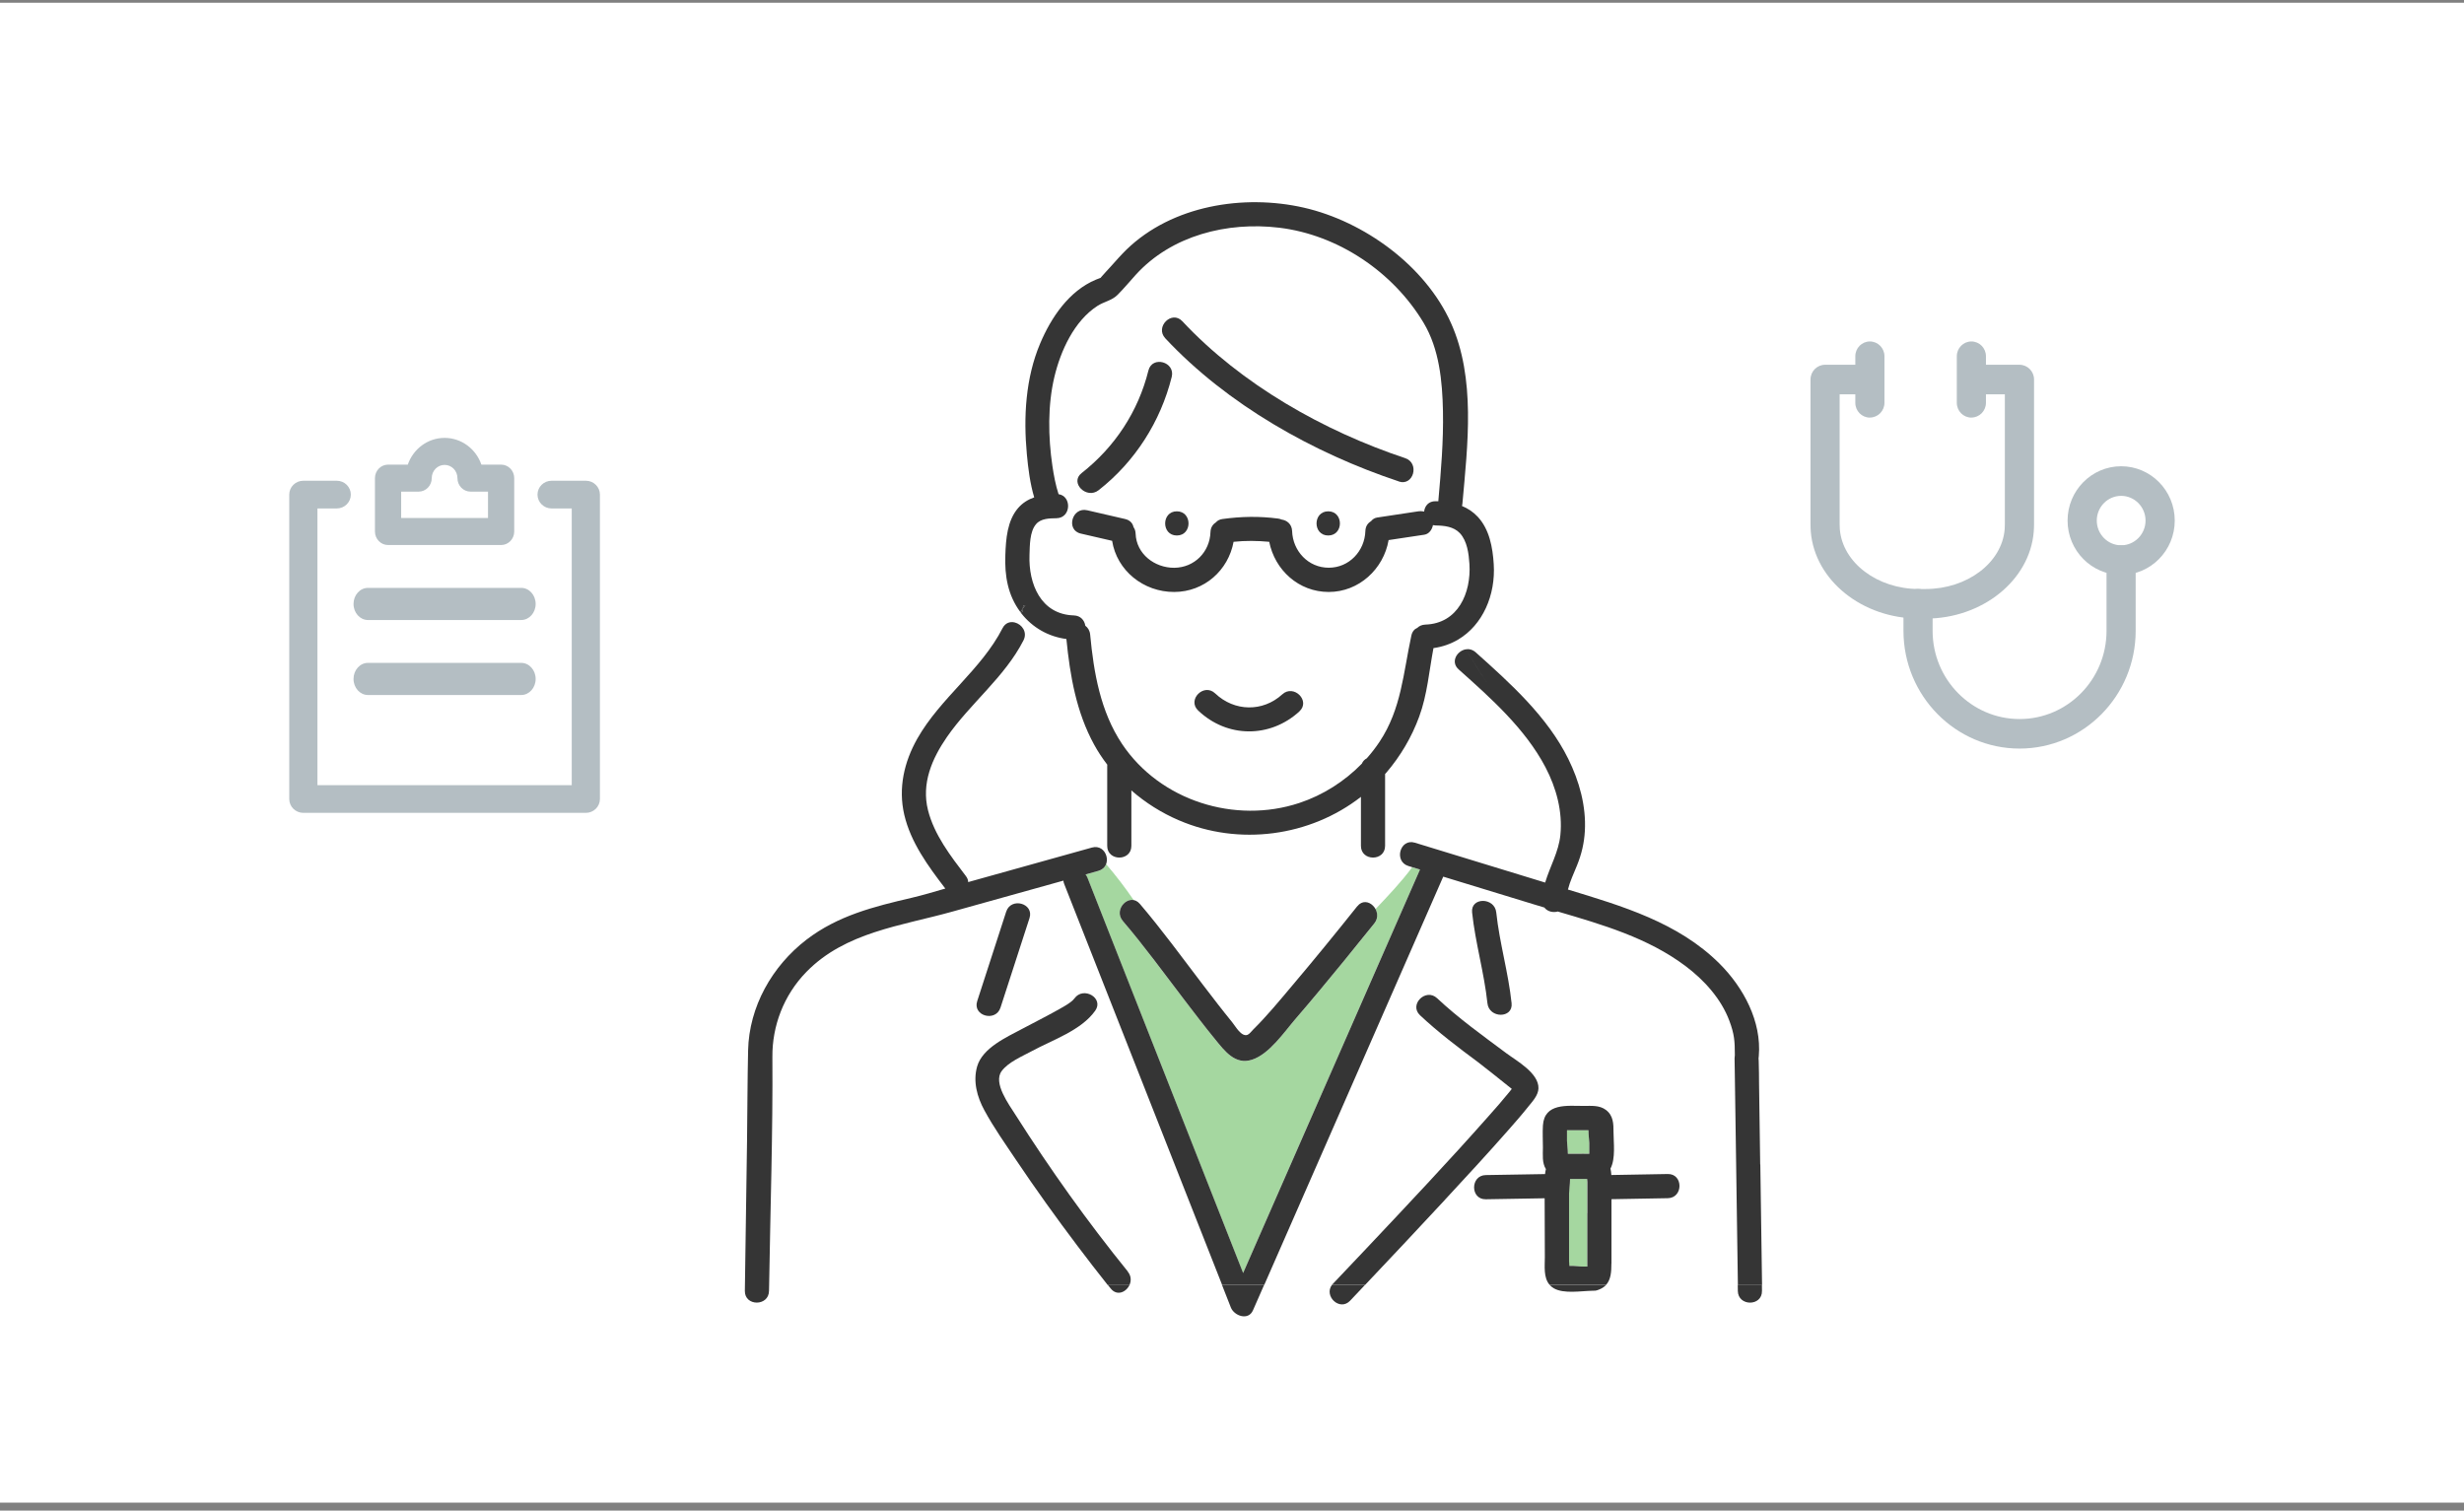
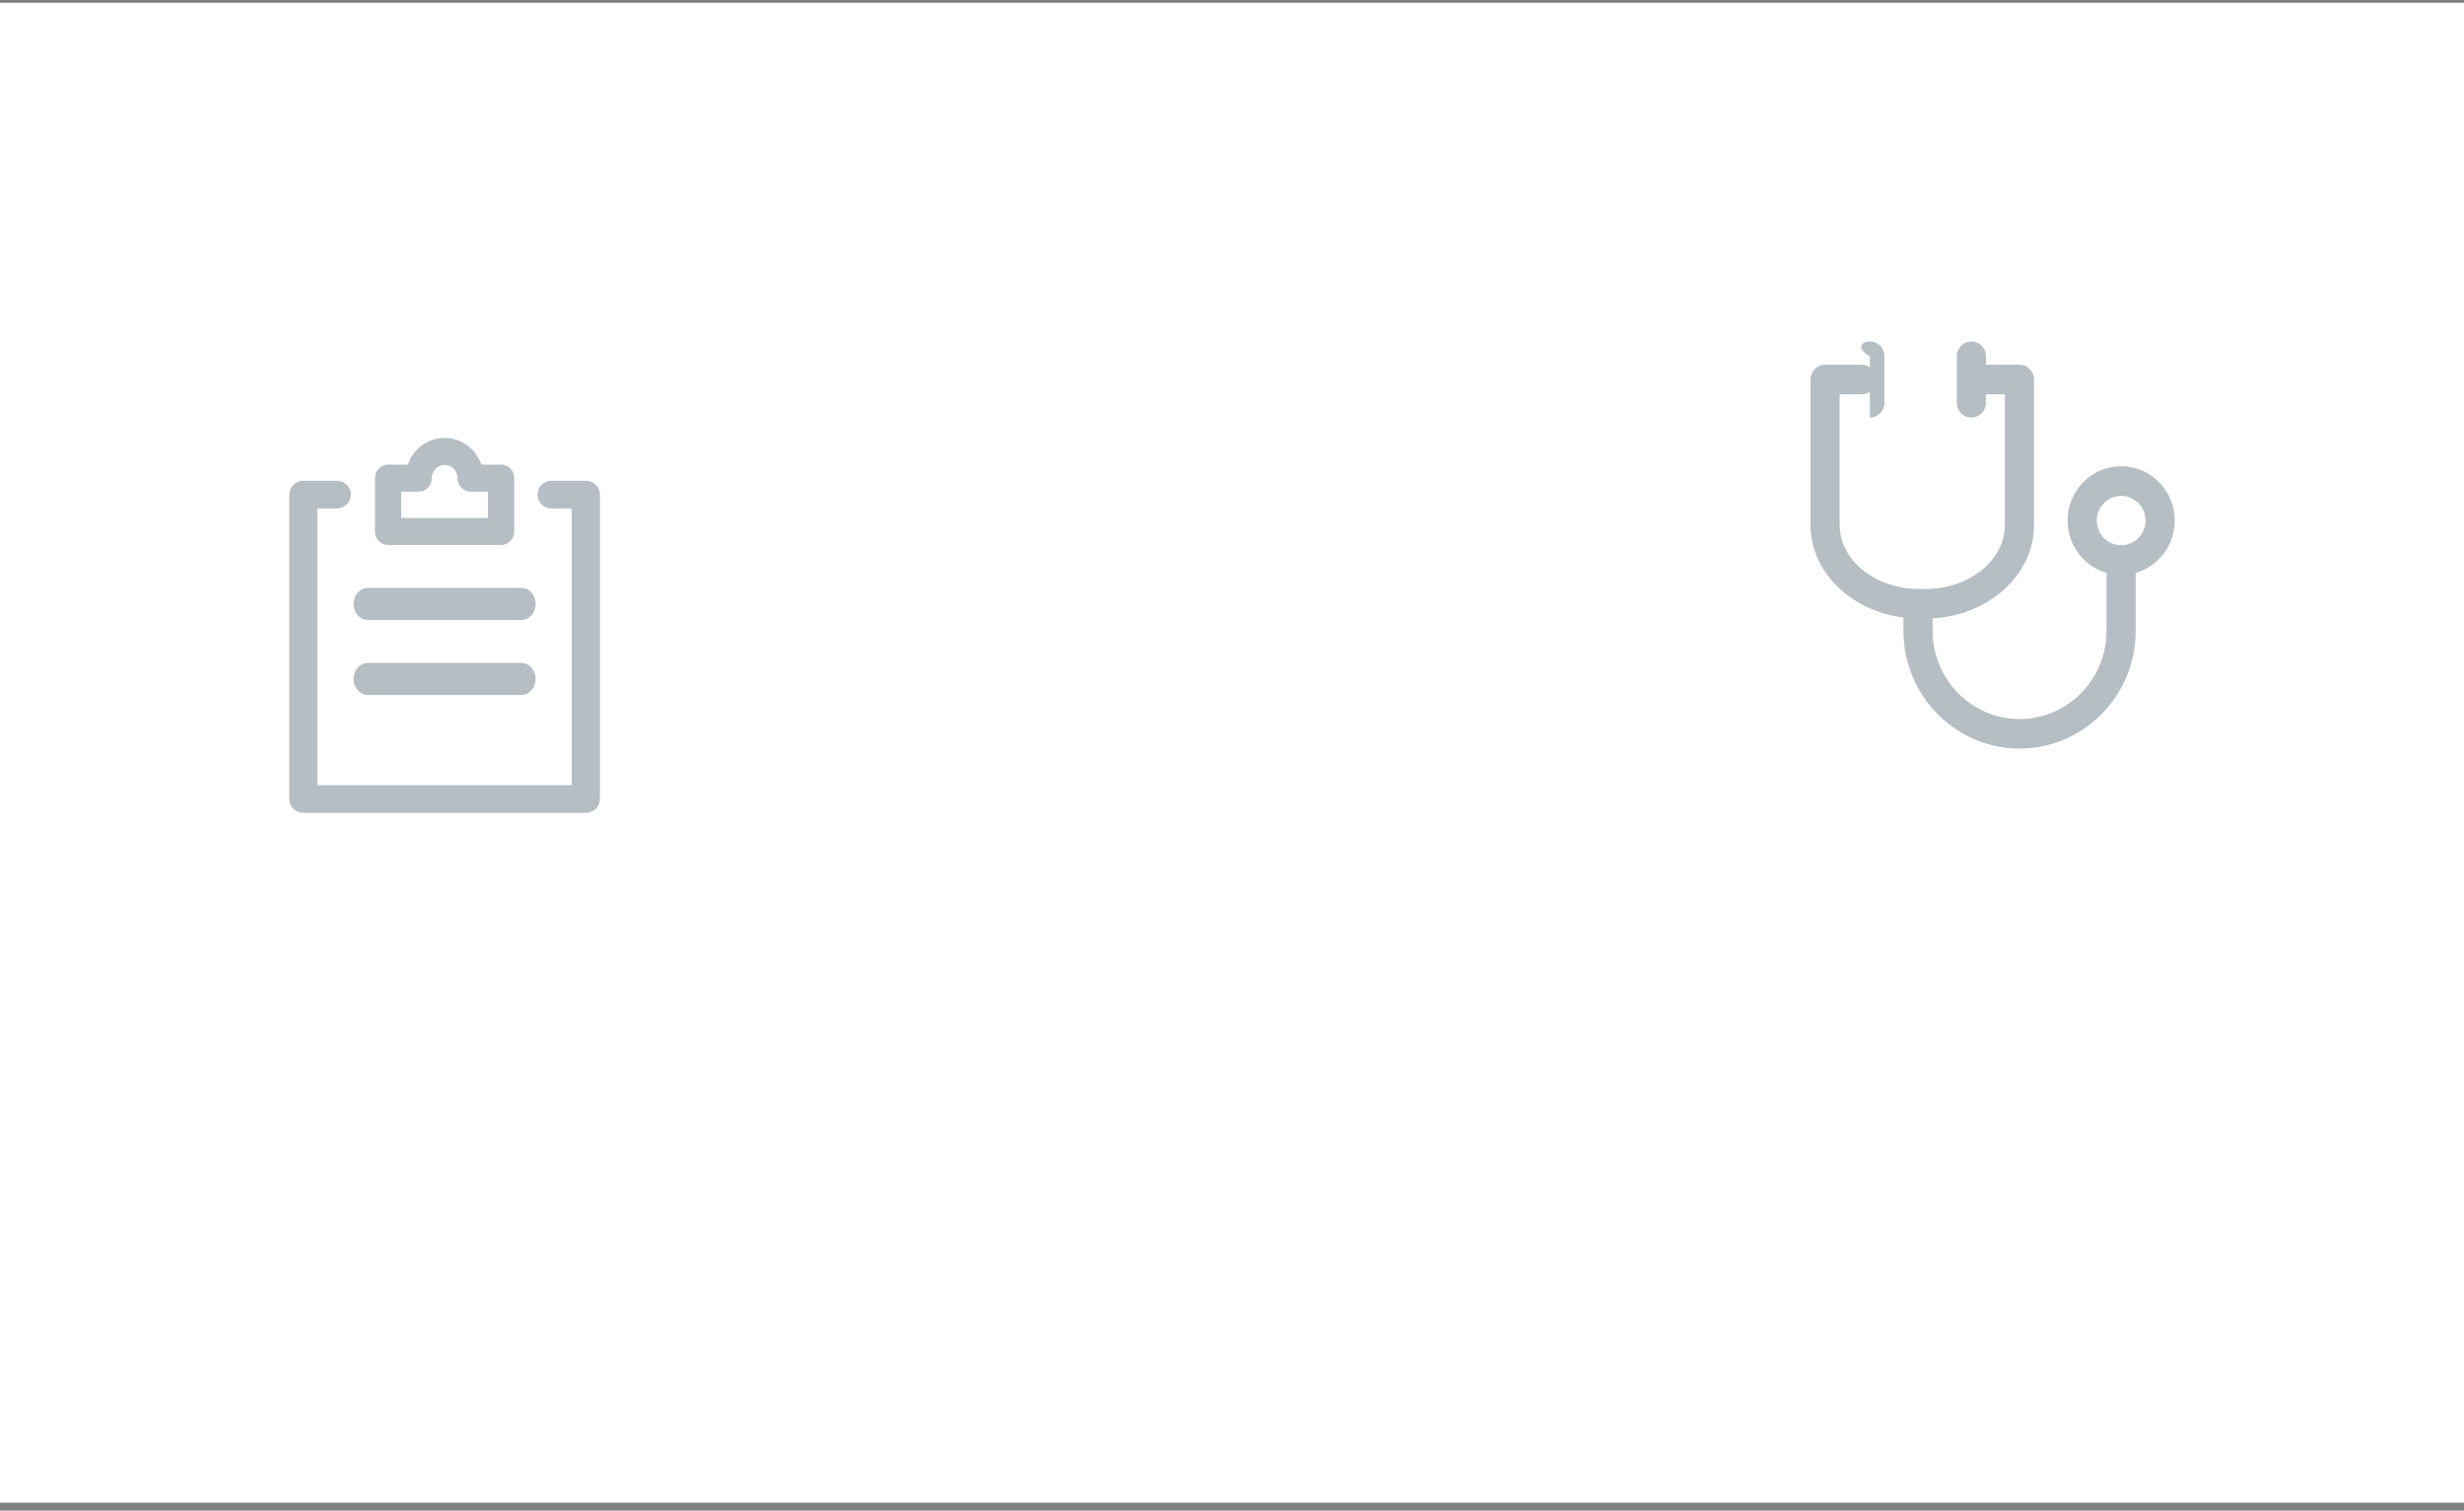
<svg xmlns="http://www.w3.org/2000/svg" width="230" height="141" viewBox="0 0 230 141" fill="none">
  <rect x="0" y="0" width="230" height="141" fill="#808080" stroke="none" />
  <g clip-path="url(#clip0_1496_10391)">
    <rect y="0.256" width="237.5" height="140" fill="white" />
    <g clip-path="url(#clip1_1496_10391)">
      <g clip-path="url(#clip2_1496_10391)">
        <path d="M146.271 105.539V106.5C146.271 106.686 146.351 107.263 146.351 107.691H147.392C147.633 107.685 147.875 107.679 148.117 107.691H148.352C148.352 107.691 148.352 107.654 148.352 107.635V106.674C148.352 106.488 148.271 105.911 148.271 105.483H146.339C146.339 105.483 146.295 105.483 146.271 105.483C146.271 105.502 146.271 105.521 146.271 105.533V105.539Z" fill="#A5D7A0" />
        <path d="M141.438 101.912C141.438 101.912 141.438 101.912 141.432 101.899C141.432 101.905 141.432 101.912 141.438 101.912Z" fill="#82B9E6" />
-         <path d="M148.16 118.22V110.32C148.16 110.258 148.148 110.159 148.135 110.047H146.543C146.543 110.525 146.45 111.157 146.45 111.374V117.737C146.45 117.836 146.469 117.997 146.481 118.158C146.89 118.134 147.41 118.22 147.745 118.22H148.154H148.16Z" fill="#A5D7A0" />
        <path d="M131.824 80.945C130.783 82.347 129.581 83.6 128.392 84.858C128.602 85.249 128.633 85.758 128.286 86.192C127.357 87.358 126.416 88.523 125.468 89.677C123.975 91.5 122.476 93.323 120.933 95.103C119.874 96.324 118.492 98.389 116.875 98.916C115.29 99.431 114.305 98.092 113.419 97.006C112.446 95.81 111.511 94.588 110.575 93.366C108.68 90.886 106.84 88.344 104.808 85.968C104.046 85.076 104.95 83.854 105.824 84.015C105.031 82.856 104.182 81.746 103.247 80.654C103.141 80.945 102.906 81.187 102.522 81.293C102.125 81.404 101.729 81.516 101.326 81.628C101.394 81.714 101.456 81.82 101.506 81.938C102.15 83.581 102.801 85.224 103.445 86.868C106.233 93.937 109.014 101.006 111.802 108.082C113.214 111.666 114.627 115.25 116.033 118.828L117.216 116.125C120.413 108.832 123.609 101.539 126.806 94.247C128.72 89.888 130.628 85.528 132.542 81.169C132.301 81.094 132.059 81.02 131.818 80.945H131.824Z" fill="#A5D7A0" />
        <path d="M105.279 118.686C101.519 114.047 98.025 109.148 94.822 104.107C94.153 103.052 92.679 101.074 93.502 99.971C94.128 99.127 95.423 98.594 96.315 98.11C98.235 97.068 100.918 96.188 102.231 94.34C103.074 93.156 101.122 92.027 100.286 93.199C99.989 93.614 99.016 94.11 98.452 94.427C97.449 94.985 96.42 95.493 95.404 96.039C93.955 96.814 91.712 97.806 91.21 99.543C90.808 100.944 91.21 102.395 91.886 103.635C92.753 105.235 93.825 106.748 94.834 108.255C96.674 110.996 98.601 113.675 100.589 116.31C101.513 117.532 102.442 118.741 103.396 119.938H105.434C105.601 119.56 105.601 119.095 105.273 118.698L105.279 118.686Z" fill="#353535" />
        <path d="M103.401 119.926C103.494 120.044 103.587 120.161 103.686 120.279C104.275 121.005 105.136 120.602 105.439 119.926H103.401Z" fill="#353535" />
        <path d="M134.885 111.976C136.873 109.836 138.856 107.685 140.782 105.496C141.42 104.77 142.058 104.045 142.659 103.288C143.043 102.81 143.595 102.234 143.607 101.576C143.638 100.15 141.538 99.003 140.584 98.29C138.385 96.647 136.155 95.059 134.147 93.174C133.088 92.182 131.49 93.775 132.555 94.768C134.247 96.355 136.099 97.757 137.963 99.139C138.199 99.313 140.299 100.969 141.117 101.638C141.049 101.725 140.925 101.887 140.875 101.942C140.262 102.699 139.617 103.431 138.967 104.162C135.244 108.373 131.378 112.466 127.519 116.558C126.49 117.644 125.468 118.735 124.434 119.814C124.397 119.851 124.366 119.888 124.341 119.926H127.432C129.929 117.29 132.419 114.642 134.891 111.976H134.885ZM141.433 101.905C141.433 101.905 141.426 101.905 141.426 101.893C141.426 101.899 141.426 101.905 141.433 101.905Z" fill="#353535" />
        <path d="M124.334 119.926C123.541 120.974 125.059 122.425 126.025 121.408C126.496 120.918 126.96 120.422 127.425 119.926H124.334Z" fill="#353535" />
        <path d="M144.647 119.926C144.753 120.044 144.877 120.155 145.038 120.248C145.967 120.788 147.59 120.496 148.643 120.478C148.711 120.478 148.779 120.478 148.854 120.471C148.866 120.471 148.879 120.471 148.891 120.471H148.916C149.027 120.453 149.126 120.422 149.213 120.385C149.523 120.273 149.752 120.118 149.919 119.932H144.647V119.926Z" fill="#353535" />
        <path d="M150.421 117.948V111.932C152.175 111.901 153.928 111.87 155.681 111.839C157.13 111.815 157.137 109.557 155.681 109.582C153.921 109.613 152.162 109.644 150.409 109.675C150.397 109.471 150.372 109.266 150.328 109.074C150.824 108.131 150.613 106.643 150.613 105.682C150.613 104.894 150.601 104.125 149.901 103.598C149.294 103.145 148.55 103.226 147.832 103.226C146.308 103.226 144.152 102.928 144.022 105.062C143.979 105.738 144.022 106.432 144.022 107.108C144.022 107.784 143.929 108.54 144.301 109.123C144.264 109.272 144.239 109.427 144.22 109.588C142.374 109.619 140.534 109.65 138.688 109.681C137.239 109.706 137.232 111.963 138.688 111.939C140.522 111.908 142.349 111.877 144.183 111.846C144.183 113.675 144.202 115.504 144.202 117.334C144.202 118.189 144.059 119.25 144.648 119.926H149.92C150.366 119.436 150.415 118.71 150.415 117.948H150.421ZM148.166 113.235V118.22H147.758C147.423 118.22 146.903 118.134 146.494 118.158C146.481 117.997 146.463 117.83 146.463 117.737V111.374C146.463 111.157 146.556 110.525 146.556 110.047H148.148C148.16 110.159 148.173 110.258 148.173 110.32V113.241L148.166 113.235ZM148.352 107.641C148.352 107.641 148.352 107.678 148.352 107.697H148.117C147.881 107.685 147.634 107.691 147.392 107.697H146.351C146.351 107.269 146.271 106.686 146.271 106.506V105.545C146.271 105.545 146.271 105.508 146.271 105.496C146.289 105.496 146.314 105.496 146.339 105.496H148.272C148.272 105.924 148.352 106.506 148.352 106.686V107.647V107.641Z" fill="#353535" />
-         <path d="M93.391 94.049C94.295 91.264 95.193 88.48 96.098 85.696C96.544 84.313 94.369 83.717 93.923 85.094C93.019 87.878 92.121 90.663 91.216 93.447C90.77 94.83 92.945 95.425 93.391 94.049Z" fill="#353535" />
        <path d="M126.689 84.592C124.706 87.078 122.693 89.546 120.636 91.977C119.453 93.379 118.276 94.817 116.969 96.107C116.832 96.244 116.628 96.523 116.448 96.591C115.872 96.802 115.34 95.81 115.011 95.406C114.088 94.278 113.202 93.118 112.316 91.959C110.371 89.41 108.482 86.812 106.4 84.368C105.459 83.265 103.867 84.865 104.808 85.962C106.84 88.337 108.68 90.88 110.576 93.36C111.511 94.582 112.446 95.81 113.419 97C114.305 98.085 115.29 99.431 116.876 98.91C118.493 98.383 119.874 96.324 120.934 95.096C122.476 93.311 123.975 91.494 125.468 89.67C126.416 88.511 127.351 87.351 128.287 86.185C129.185 85.063 127.599 83.451 126.695 84.592H126.689Z" fill="#353535" />
-         <path d="M121.286 66.404C122.364 65.424 120.766 63.83 119.694 64.81C117.866 66.478 115.215 66.422 113.431 64.723C112.378 63.718 110.786 65.312 111.839 66.317C114.54 68.89 118.542 68.915 121.292 66.404H121.286Z" fill="#353535" />
        <path d="M123.981 47.726C122.532 47.726 122.525 49.983 123.981 49.983C125.437 49.983 125.437 47.726 123.981 47.726Z" fill="#353535" />
        <path d="M109.85 47.726C108.401 47.726 108.394 49.983 109.85 49.983C111.306 49.983 111.306 47.726 109.85 47.726Z" fill="#353535" />
        <path d="M114.893 122.04C115.202 122.822 116.522 123.299 116.956 122.307C117.302 121.513 117.649 120.72 118.002 119.926H114.062C114.341 120.633 114.62 121.333 114.893 122.04Z" fill="#353535" />
        <path d="M162.21 119.926C162.21 120.118 162.21 120.304 162.216 120.496C162.235 121.947 164.49 121.954 164.471 120.496C164.471 120.304 164.471 120.118 164.465 119.926H162.21Z" fill="#353535" />
        <path d="M164.304 108.683C164.266 106.19 164.229 103.691 164.198 101.198C164.186 100.491 164.198 99.784 164.167 99.084C164.167 98.935 164.155 98.854 164.149 98.811C164.149 98.761 164.161 98.687 164.173 98.581C164.452 95.332 162.736 92.169 160.5 89.937C156.653 86.105 151.412 84.567 146.357 83.029C146.549 82.26 146.902 81.528 147.199 80.79C147.627 79.742 147.875 78.701 147.937 77.566C148.067 75.234 147.416 72.909 146.388 70.831C144.449 66.9 140.973 63.768 137.752 60.891C137.449 60.624 137.108 60.55 136.798 60.612C137.486 61.598 138.037 62.652 138.793 63.712C138.037 62.658 137.486 61.604 136.798 60.612C135.993 60.767 135.373 61.79 136.16 62.484C139.152 65.157 142.38 68.022 144.263 71.619C145.273 73.547 145.874 75.755 145.651 77.95C145.49 79.525 144.672 80.896 144.232 82.378C140.181 81.138 136.123 79.897 132.071 78.657C130.678 78.229 130.083 80.412 131.47 80.834C131.83 80.945 132.189 81.051 132.548 81.162C130.634 85.522 128.726 89.881 126.812 94.24C123.615 101.533 120.419 108.826 117.222 116.118L116.039 118.822C114.626 115.238 113.214 111.653 111.808 108.075C109.02 101.006 106.239 93.937 103.451 86.861C102.807 85.218 102.156 83.575 101.512 81.931C101.462 81.813 101.407 81.708 101.332 81.621C101.729 81.51 102.125 81.398 102.528 81.286C103.922 80.896 103.333 78.719 101.927 79.11C98.074 80.183 94.22 81.261 90.373 82.334C90.373 82.148 90.305 81.956 90.15 81.758C88.732 79.897 87.208 77.931 86.625 75.625C85.994 73.132 86.991 70.819 88.391 68.791C90.565 65.653 93.781 63.204 95.534 59.775C95.936 58.993 95.373 58.262 94.722 58.1C94.189 59.179 93.743 60.345 93.012 61.226C93.743 60.345 94.196 59.179 94.722 58.1C94.301 57.995 93.843 58.125 93.582 58.634C91.6 62.516 87.778 65.145 85.628 68.94C84.389 71.129 83.832 73.566 84.408 76.046C85.009 78.626 86.625 80.828 88.205 82.892C88.218 82.911 88.23 82.923 88.242 82.936C87.202 83.24 86.161 83.55 85.108 83.798C81.577 84.623 78.219 85.454 75.276 87.711C72.074 90.173 69.924 93.955 69.831 98.042C69.769 100.851 69.769 103.666 69.732 106.475C69.664 111.151 69.596 115.82 69.528 120.496C69.509 121.947 71.764 121.947 71.782 120.496C71.782 120.304 71.789 120.118 71.795 119.926C71.906 112.832 72.148 105.725 72.098 98.631C72.08 95.803 73.121 92.913 75.289 90.7C78.913 86.998 84.129 86.421 88.88 85.094C92.343 84.126 95.8 83.165 99.263 82.198C99.269 82.303 99.294 82.415 99.344 82.527C101.097 86.985 102.856 91.438 104.609 95.896C107.397 102.965 110.179 110.035 112.966 117.11C113.338 118.047 113.703 118.989 114.075 119.926H118.015C119.669 116.149 121.329 112.373 122.983 108.596C126.18 101.304 129.377 94.011 132.573 86.719C133.286 85.088 134.004 83.457 134.717 81.826C137.554 82.694 140.391 83.562 143.235 84.43C143.544 84.523 143.848 84.616 144.158 84.709C144.436 85.081 144.963 85.206 145.409 85.081C149.572 86.303 153.822 87.537 157.31 90.154C159.069 91.469 160.661 93.224 161.429 95.288C161.894 96.535 161.937 97.192 161.937 98.426C161.937 98.451 161.937 98.47 161.937 98.495C161.925 98.588 161.912 98.687 161.912 98.786C161.912 99.319 161.925 99.846 161.937 100.38C161.968 102.637 161.999 104.888 162.036 107.145C162.098 111.411 162.16 115.672 162.222 119.938H164.477C164.421 116.193 164.372 112.441 164.316 108.695L164.304 108.683Z" fill="#353535" />
        <path d="M95.49 56.773C95.565 56.674 95.639 56.575 95.713 56.482C95.509 56.482 95.49 56.625 95.49 56.773Z" fill="#353535" />
        <path d="M95.49 56.773C95.41 56.885 95.329 57.009 95.255 57.127L95.273 57.158C95.509 57.152 95.484 56.953 95.49 56.773Z" fill="#353535" />
        <path d="M139.431 52.65C139.332 51.099 139.035 49.419 137.944 48.241C137.517 47.782 137.015 47.453 136.47 47.23C136.488 47.162 136.501 47.087 136.507 47.013C136.996 41.537 137.765 35.317 135.435 30.14C133.032 24.794 127.32 20.664 121.701 19.381C116.076 18.103 109.404 19.176 105.148 23.3C104.634 23.802 104.163 24.348 103.68 24.881C103.395 25.197 103.104 25.501 102.825 25.823C102.794 25.861 102.763 25.898 102.732 25.935C102.584 25.985 102.441 26.041 102.299 26.102C99.784 27.151 98.111 29.643 97.089 32.068C95.726 35.299 95.528 38.933 95.85 42.387C95.974 43.714 96.147 45.121 96.537 46.424C95.974 46.622 95.459 46.932 95.038 47.416C94.022 48.588 93.892 50.318 93.843 51.8C93.768 53.729 94.072 55.564 95.249 57.133C95.323 57.009 95.404 56.891 95.484 56.779C95.484 56.624 95.503 56.488 95.707 56.488C95.627 56.581 95.552 56.68 95.484 56.779C95.484 56.959 95.503 57.158 95.267 57.164C95.286 57.189 95.305 57.22 95.329 57.245C96.389 58.596 97.876 59.427 99.542 59.645C99.876 63.049 100.465 66.472 102.131 69.504C102.491 70.162 102.906 70.788 103.358 71.377C103.358 71.42 103.352 71.464 103.352 71.507V78.955C103.352 80.406 105.607 80.412 105.607 78.955V73.777C106.926 74.93 108.425 75.873 110.03 76.561C115.667 78.986 122.277 78.08 127.035 74.378V78.955C127.035 80.406 129.29 80.412 129.29 78.955V72.245C129.327 72.202 129.37 72.152 129.414 72.109C130.733 70.565 131.768 68.81 132.468 66.906C133.23 64.847 133.397 62.64 133.806 60.494C134.661 60.376 135.429 60.097 136.104 59.7C135.956 59.527 135.801 59.359 135.634 59.192C135.801 59.359 135.956 59.527 136.104 59.7C138.409 58.336 139.617 55.539 139.431 52.656V52.65ZM133.05 58.299C132.734 58.311 132.486 58.423 132.307 58.596C132.04 58.708 131.824 58.944 131.743 59.322C130.987 62.813 130.814 66.168 128.776 69.231C128.416 69.777 128.014 70.292 127.58 70.782C127.382 70.887 127.215 71.048 127.122 71.278C125.499 72.94 123.479 74.223 121.28 74.949C115.296 76.933 108.289 74.75 104.739 69.442C102.72 66.416 102.094 62.788 101.76 59.229C101.723 58.857 101.549 58.584 101.307 58.404C101.233 57.908 100.874 57.462 100.236 57.443C97.144 57.35 95.998 54.485 96.097 51.8C96.129 50.932 96.104 49.63 96.711 48.923C97.169 48.383 97.968 48.383 98.613 48.371C99.994 48.352 100.062 46.306 98.811 46.126C98.532 45.27 98.365 44.359 98.235 43.484C97.838 40.805 97.789 37.829 98.421 35.181C99.003 32.744 100.261 29.96 102.441 28.552C103.067 28.149 103.798 28.05 104.324 27.516C104.913 26.921 105.458 26.27 106.016 25.65C109.361 21.966 114.565 20.677 119.397 21.253C124.904 21.917 130.039 25.383 132.883 30.127C134.351 32.577 134.636 35.578 134.692 38.375C134.748 41.184 134.506 43.987 134.258 46.789C134.178 46.789 134.097 46.789 134.01 46.783C133.348 46.771 132.988 47.236 132.933 47.751C132.747 47.707 132.555 47.701 132.356 47.732C131.08 47.924 129.81 48.117 128.534 48.309C128.305 48.346 128.113 48.476 127.977 48.65C127.679 48.824 127.462 49.127 127.45 49.568C127.388 51.434 125.938 52.991 124.03 52.991C122.122 52.991 120.673 51.434 120.611 49.568C120.586 48.923 120.128 48.563 119.632 48.495C119.533 48.451 119.421 48.42 119.298 48.402C117.532 48.172 115.872 48.203 114.112 48.445C113.827 48.482 113.623 48.606 113.487 48.768C113.208 48.941 113.003 49.245 112.991 49.667C112.929 51.527 111.486 52.984 109.602 52.997C107.775 53.003 106.071 51.707 106.003 49.809C105.997 49.561 105.916 49.357 105.805 49.196C105.731 48.848 105.483 48.551 105.024 48.445C103.841 48.172 102.664 47.9 101.481 47.627C100.068 47.298 99.468 49.475 100.88 49.803C101.859 50.026 102.838 50.256 103.81 50.479C104.25 53.257 106.734 55.26 109.602 55.254C112.421 55.248 114.658 53.226 115.147 50.572C116.268 50.454 117.358 50.467 118.474 50.572C119 53.202 121.218 55.254 124.03 55.254C126.843 55.254 129.154 53.115 129.618 50.411C130.733 50.243 131.842 50.076 132.957 49.909C133.391 49.84 133.676 49.437 133.756 49.016C133.837 49.034 133.924 49.041 134.01 49.047C134.816 49.059 135.683 49.146 136.272 49.766C136.959 50.504 137.102 51.695 137.164 52.65C137.331 55.341 136.104 58.206 133.038 58.299H133.05Z" fill="#353535" />
        <path d="M141.098 93.639C140.801 90.787 139.97 88.021 139.667 85.168C139.518 83.736 137.257 83.724 137.412 85.168C137.715 88.021 138.539 90.787 138.843 93.639C138.992 95.072 141.253 95.084 141.098 93.639Z" fill="#353535" />
-         <path d="M130.567 44.942C131.948 45.401 132.537 43.224 131.168 42.765C123.554 40.229 115.879 35.888 110.365 29.985C109.374 28.924 107.782 30.518 108.773 31.578C114.553 37.761 122.594 42.281 130.573 44.935L130.567 44.942Z" fill="#353535" />
        <path d="M102.552 45.754C105.941 43.1 108.332 39.355 109.373 35.181C109.726 33.773 107.552 33.172 107.199 34.58C106.245 38.418 104.064 41.723 100.96 44.16C99.82 45.053 101.425 46.641 102.552 45.754Z" fill="#353535" />
      </g>
      <g clip-path="url(#clip3_1496_10391)">
        <path d="M179.761 57.734H179.123C173.837 57.734 169.404 54.175 169.028 49.635C169.011 49.398 169 49.161 169 48.925V35.426C169 34.664 169.609 34.047 170.36 34.047H173.786C174.537 34.047 175.146 34.664 175.146 35.426C175.146 36.187 174.537 36.804 173.786 36.804H171.72V48.925C171.72 49.087 171.726 49.242 171.737 49.404C171.999 52.525 175.237 54.977 179.112 54.977H179.749C183.624 54.977 186.868 52.531 187.124 49.404C187.135 49.248 187.141 49.087 187.141 48.925V36.804H185.024C184.273 36.804 183.664 36.187 183.664 35.426C183.664 34.664 184.273 34.047 185.024 34.047H188.507C189.258 34.047 189.867 34.664 189.867 35.426V48.925C189.867 49.161 189.855 49.398 189.838 49.635C189.463 54.181 185.03 57.74 179.749 57.74L179.761 57.734Z" fill="#B4BEC3" />
        <path d="M188.518 69.872C182.537 69.872 177.678 64.94 177.678 58.882V56.355C177.678 55.594 178.287 54.977 179.038 54.977C179.789 54.977 180.398 55.594 180.398 56.355V58.882C180.398 63.422 184.04 67.115 188.518 67.115C192.996 67.115 196.632 63.422 196.632 58.882V52.283C196.632 51.521 197.241 50.904 197.992 50.904C198.744 50.904 199.352 51.521 199.352 52.283V58.882C199.352 64.945 194.487 69.872 188.512 69.872H188.518Z" fill="#B4BEC3" />
        <path d="M197.998 53.661C195.238 53.661 192.996 51.388 192.996 48.59C192.996 45.792 195.238 43.52 197.998 43.52C200.758 43.52 203 45.792 203 48.59C203 51.388 200.758 53.661 197.998 53.661ZM197.998 46.283C196.74 46.283 195.722 47.321 195.722 48.59C195.722 49.86 196.746 50.898 197.998 50.898C199.25 50.898 200.274 49.86 200.274 48.59C200.274 47.321 199.25 46.283 197.998 46.283Z" fill="#B4BEC3" />
-         <path d="M174.543 38.979C173.791 38.979 173.183 38.362 173.183 37.601V33.251C173.183 32.489 173.791 31.872 174.543 31.872C175.294 31.872 175.903 32.489 175.903 33.251V37.595C175.903 38.356 175.294 38.974 174.543 38.974V38.979Z" fill="#B4BEC3" />
+         <path d="M174.543 38.979V33.251C173.183 32.489 173.791 31.872 174.543 31.872C175.294 31.872 175.903 32.489 175.903 33.251V37.595C175.903 38.356 175.294 38.974 174.543 38.974V38.979Z" fill="#B4BEC3" />
        <path d="M184.017 38.979C183.266 38.979 182.657 38.362 182.657 37.601V33.251C182.657 32.489 183.266 31.872 184.017 31.872C184.768 31.872 185.377 32.489 185.377 33.251V37.595C185.377 38.356 184.768 38.974 184.017 38.974V38.979Z" fill="#B4BEC3" />
      </g>
      <path fill-rule="evenodd" clip-rule="evenodd" d="M27 46.166C27 45.451 27.589 44.872 28.315 44.872H31.433C32.159 44.872 32.748 45.451 32.748 46.166C32.748 46.88 32.159 47.459 31.433 47.459H29.631V73.285H53.369V47.459H51.488C50.762 47.459 50.173 46.88 50.173 46.166C50.173 45.451 50.762 44.872 51.488 44.872H54.685C55.411 44.872 56 45.451 56 46.166V74.578C56 75.293 55.411 75.872 54.685 75.872H28.315C27.589 75.872 27 75.293 27 74.578V46.166Z" fill="#B4BEC3" />
      <path d="M44.025 44.542C44.025 43.068 42.894 41.872 41.5 41.872C40.106 41.872 38.975 43.068 38.975 44.542H36V49.872H47V44.542H44.025Z" fill="white" />
      <path fill-rule="evenodd" clip-rule="evenodd" d="M38.065 43.368C38.568 41.913 39.916 40.872 41.5 40.872C43.084 40.872 44.432 41.913 44.935 43.368H46.777C47.452 43.368 48 43.932 48 44.628V49.612C48 50.308 47.452 50.872 46.777 50.872H36.223C35.548 50.872 35 50.308 35 49.612V44.628C35 43.932 35.548 43.368 36.223 43.368H38.065ZM41.5 43.393C40.838 43.393 40.301 43.946 40.301 44.628C40.301 45.325 39.753 45.889 39.078 45.889H37.447V48.351H45.553V45.889H43.922C43.247 45.889 42.699 45.325 42.699 44.628C42.699 43.946 42.162 43.393 41.5 43.393Z" fill="#B4BEC3" />
      <path fill-rule="evenodd" clip-rule="evenodd" d="M33 56.372C33 55.544 33.604 54.872 34.349 54.872H48.651C49.396 54.872 50 55.544 50 56.372C50 57.2 49.396 57.872 48.651 57.872H34.349C33.604 57.872 33 57.2 33 56.372Z" fill="#B4BEC3" />
      <path fill-rule="evenodd" clip-rule="evenodd" d="M33 63.372C33 62.544 33.604 61.872 34.349 61.872H48.651C49.396 61.872 50 62.544 50 63.372C50 64.201 49.396 64.872 48.651 64.872H34.349C33.604 64.872 33 64.201 33 63.372Z" fill="#B4BEC3" />
    </g>
  </g>
  <defs>
    <clipPath id="clip0_1496_10391">
      <rect width="230" height="141" fill="white" />
    </clipPath>
    <clipPath id="clip1_1496_10391">
      <rect width="176" height="103.999" fill="white" transform="translate(27 18.872)" />
    </clipPath>
    <clipPath id="clip2_1496_10391">
-       <rect width="94.956" height="103.999" fill="white" transform="translate(69.522 18.872)" />
-     </clipPath>
+       </clipPath>
    <clipPath id="clip3_1496_10391">
      <rect width="34" height="38" fill="white" transform="translate(169 31.872)" />
    </clipPath>
  </defs>
</svg>